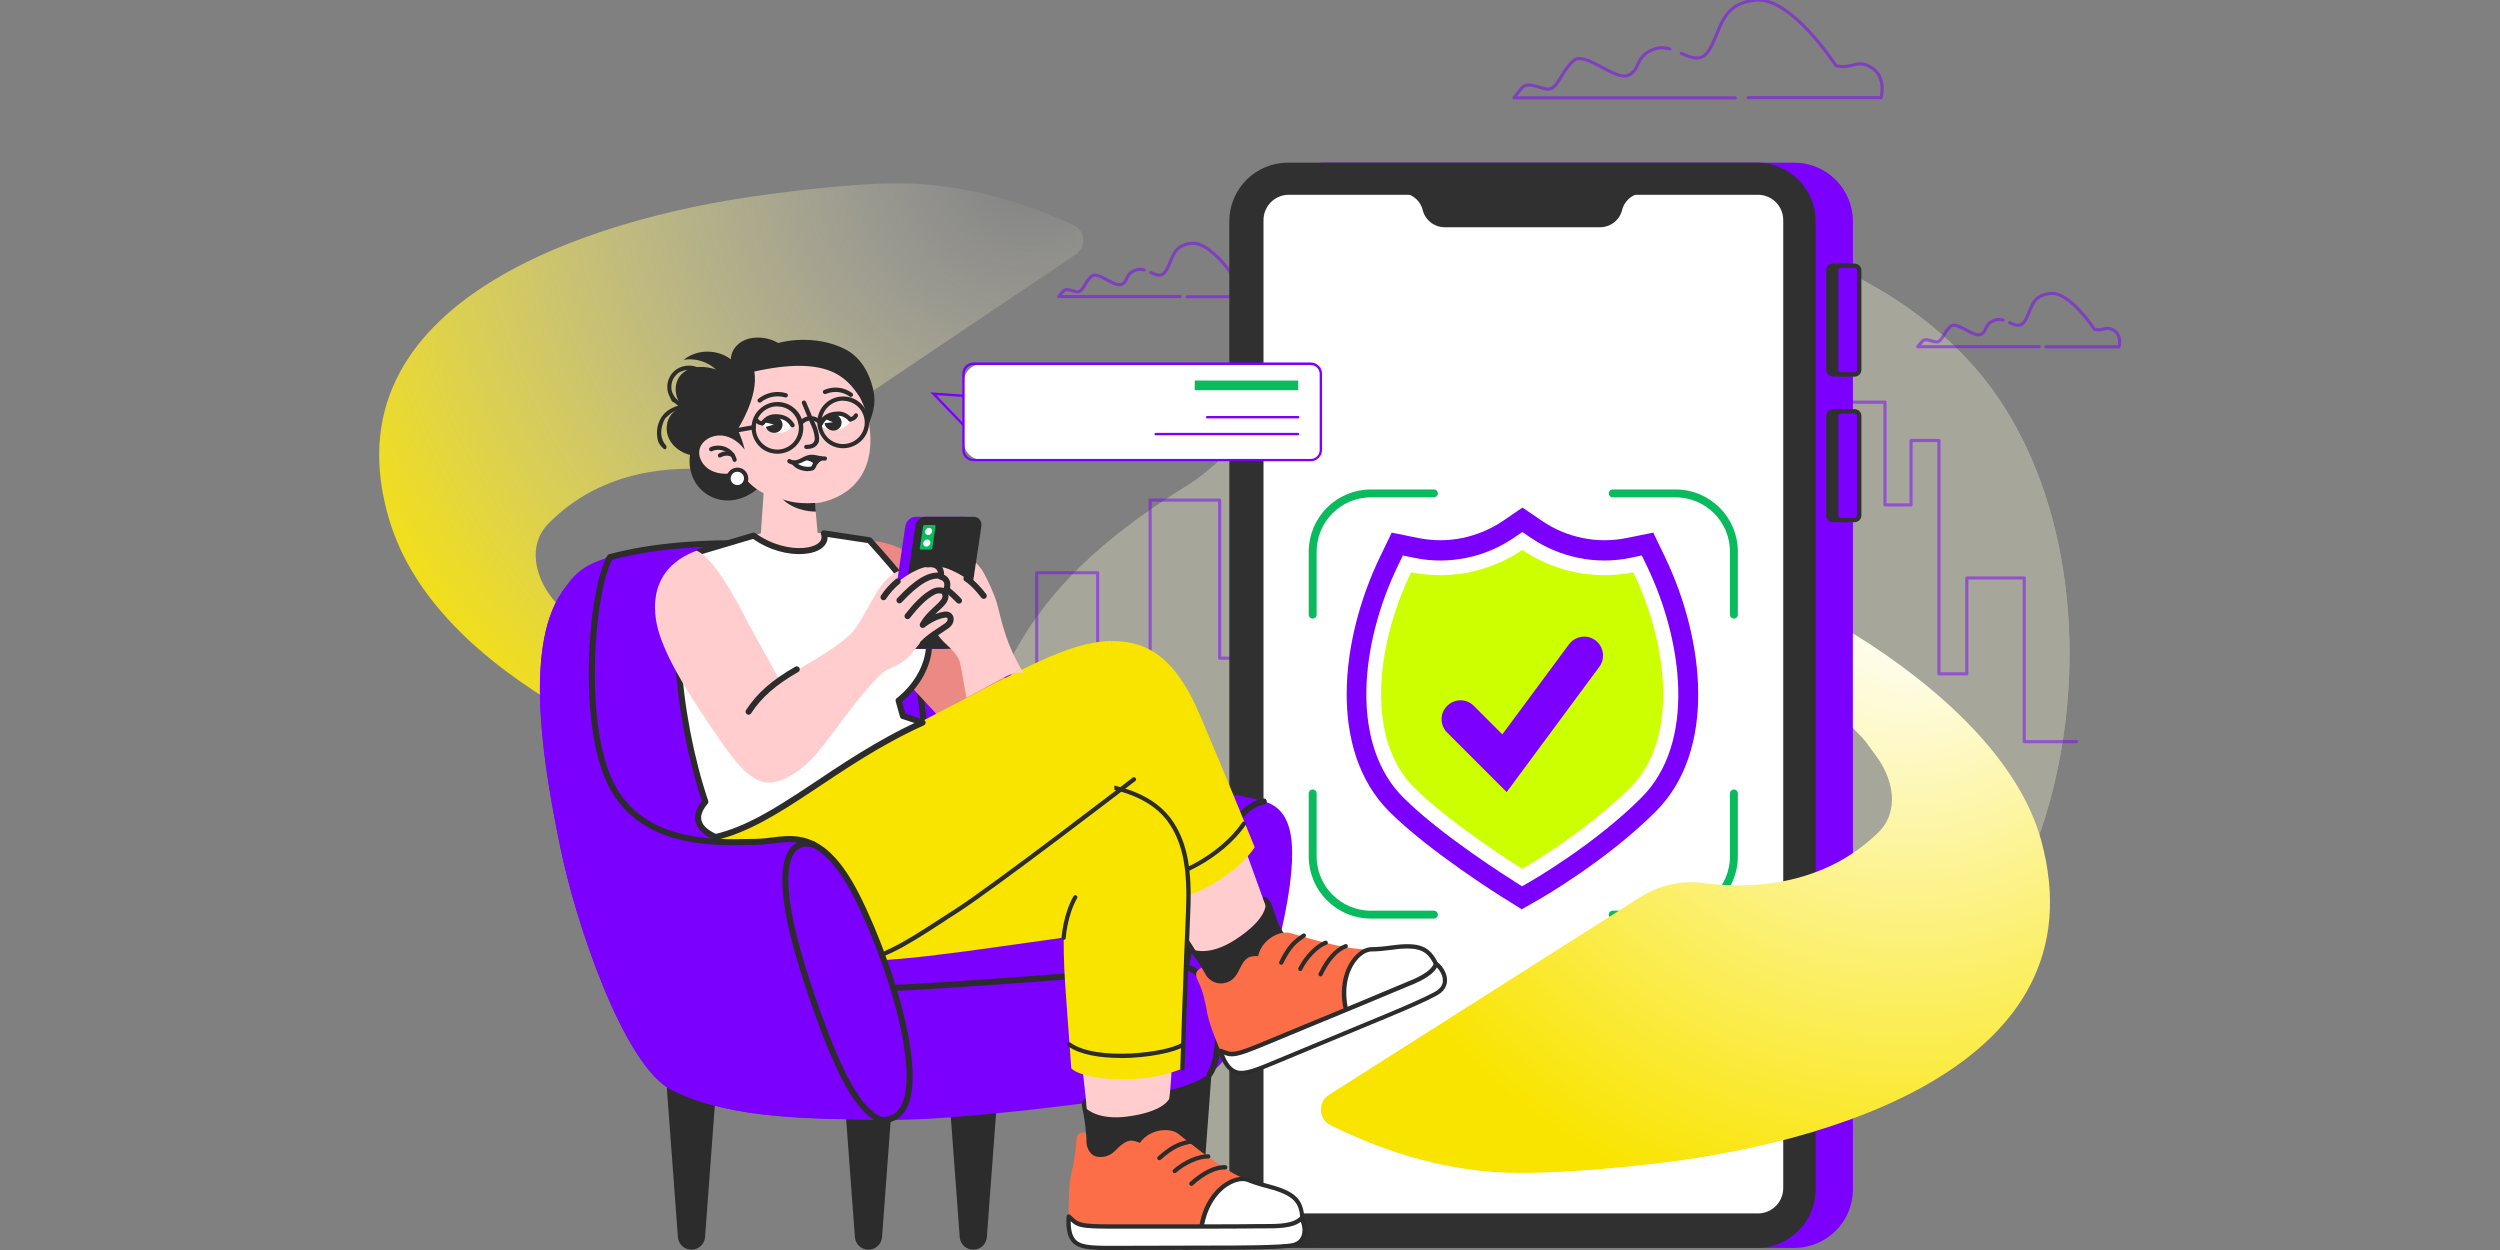
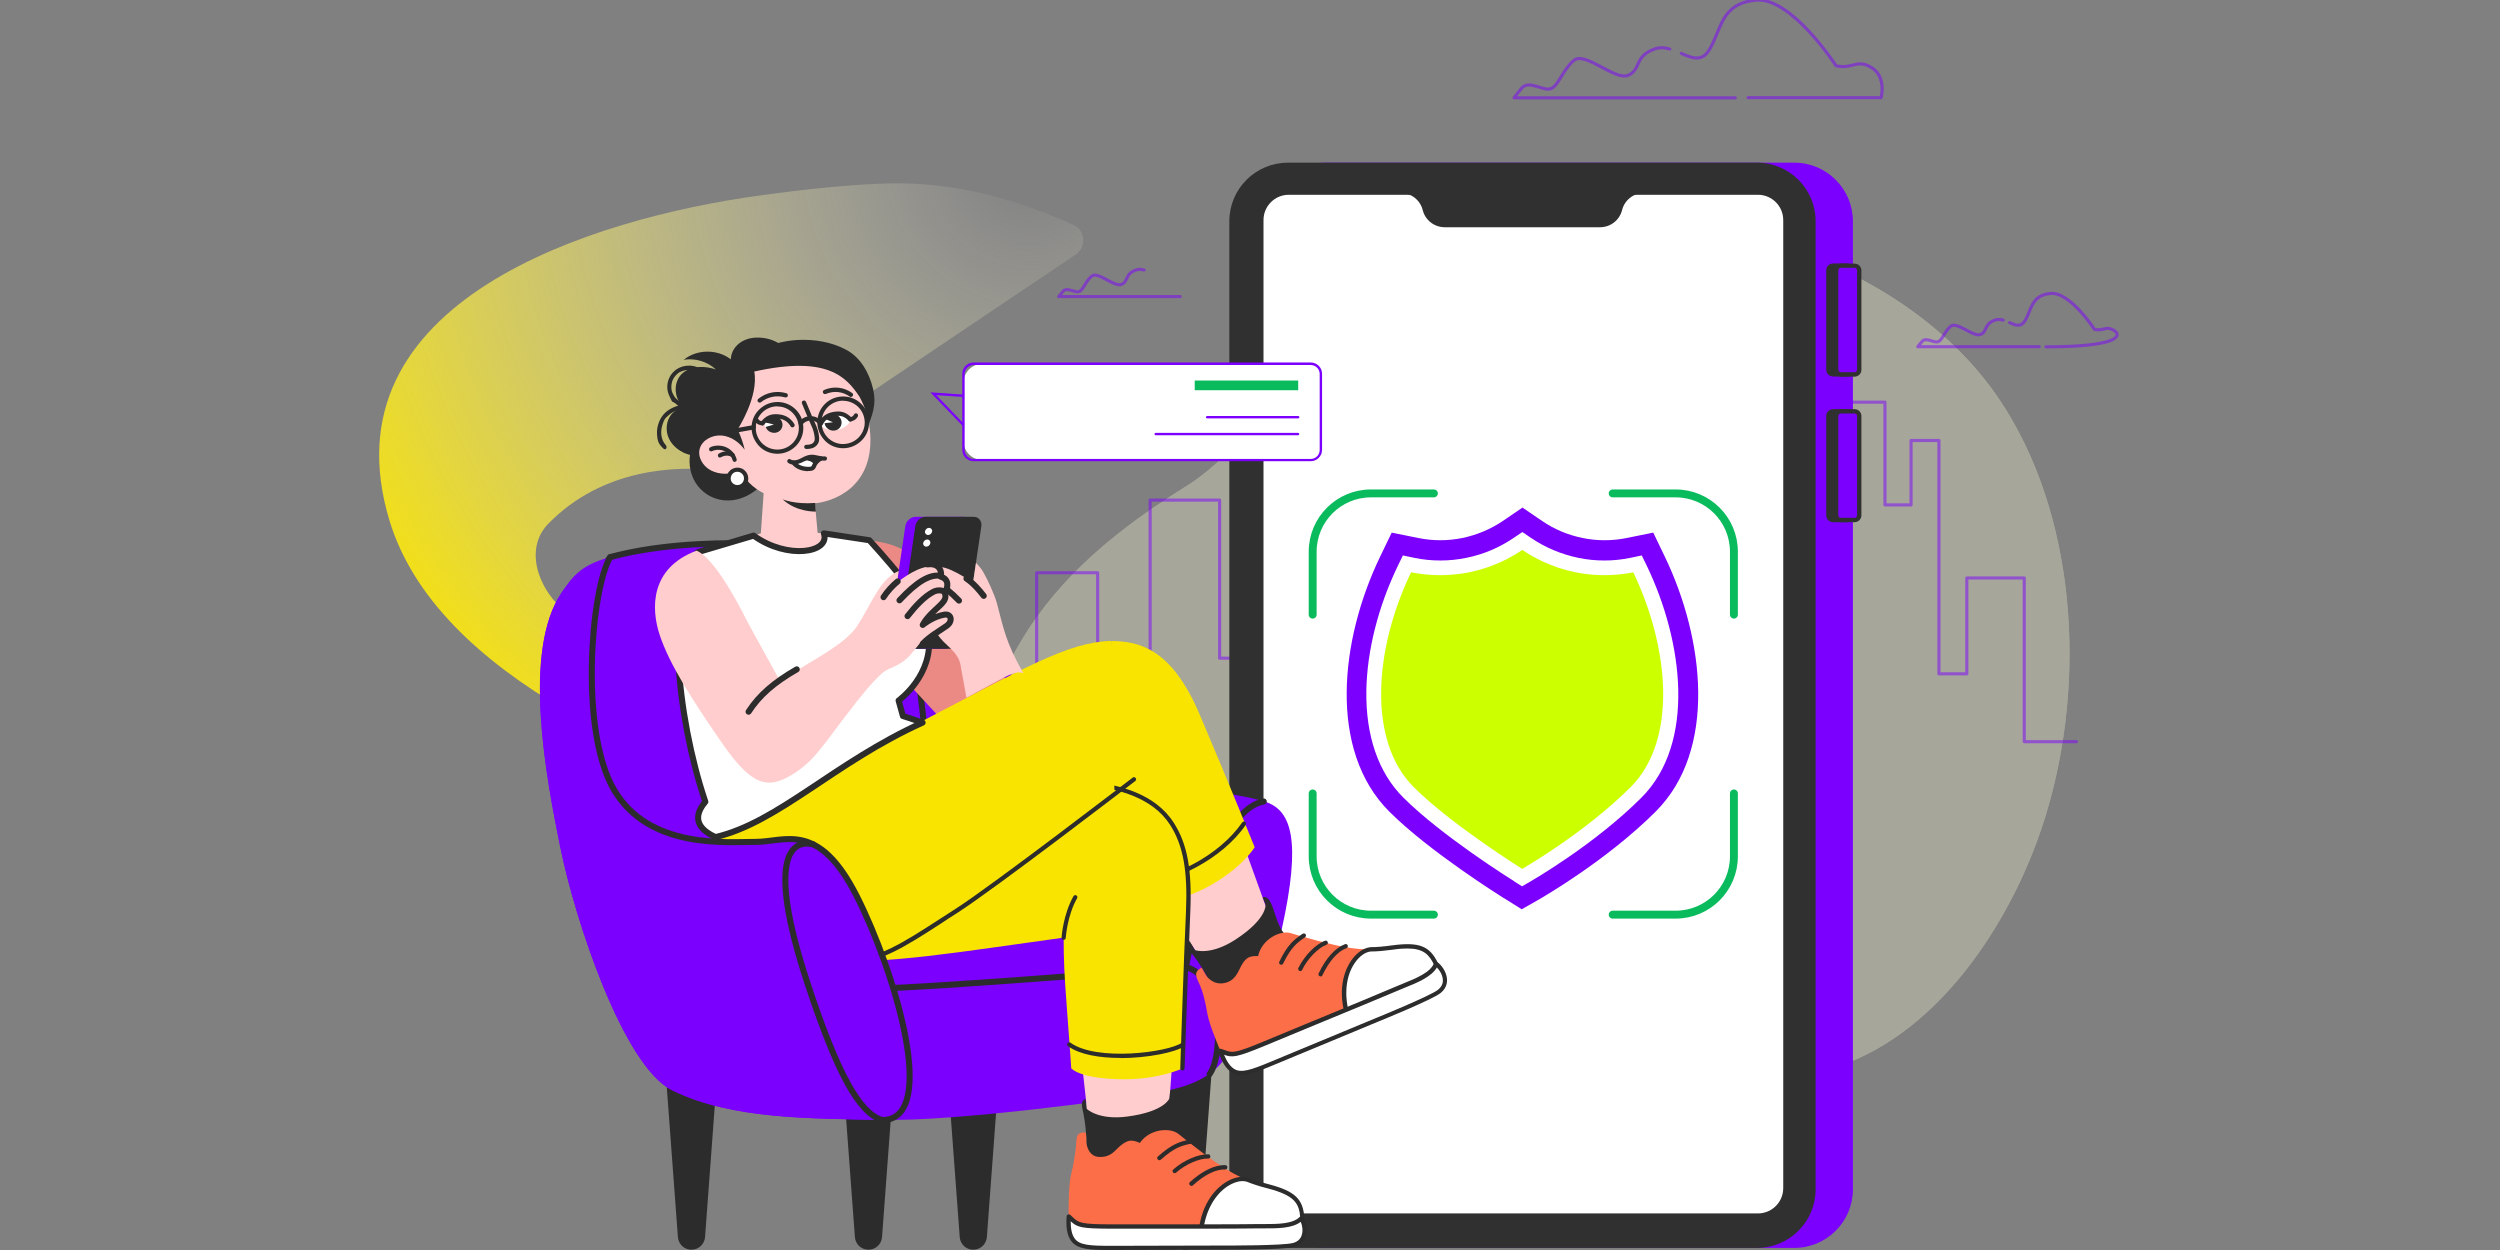
<svg xmlns="http://www.w3.org/2000/svg" width="1200" height="600" viewBox="0 0 1200 600" fill="none">
  <rect x="0" y="0" width="1200" height="600" fill="#808080" stroke="none" />
  <g clip-path="url(#clip0_681_40869)">
    <g opacity="0.3">
      <path d="M978.003 403.173C961.327 448.765 927.329 498.151 879.518 512.752C807.229 534.868 798.568 594.489 669.091 588.906C648.908 588.047 630.227 585.113 613.121 580.532C603.888 578.027 595.156 575.021 586.782 571.585C511.128 540.236 471.691 471.239 468.399 399.093C464.104 304.186 528.807 258.88 570.892 232.398C612.978 205.916 663.723 103.207 791.053 107.645C810.449 108.361 829.846 111.009 848.598 116.234C891.471 128.115 934.988 154.311 960.325 192.674C962.257 195.537 964.047 198.472 965.764 201.478C999.619 260.24 1000.69 340.975 978.003 403.173Z" fill="#FFFFD8" />
      <path d="M978.003 403.173C961.327 448.765 927.329 498.151 879.518 512.752C807.229 534.868 798.568 594.489 669.091 588.906C648.908 588.047 630.227 585.113 613.121 580.532C603.888 578.027 595.156 575.021 586.782 571.585C511.128 540.236 471.691 471.239 468.399 399.093C464.104 304.186 528.807 258.88 570.892 232.398C612.978 205.916 663.723 103.207 791.053 107.645C810.449 108.361 829.846 111.009 848.598 116.234C891.471 128.115 934.988 154.311 960.325 192.674C962.257 195.537 964.047 198.472 965.764 201.478C999.619 260.24 1000.69 340.975 978.003 403.173Z" fill="#FFFFD8" />
    </g>
    <path opacity="0.5" d="M996.684 356.006H971.633V277.418H944.078V323.44H930.693V211.427H917.309V242.347H904.784V193.032H883.884V307.55H874.651V331.814H863.772V245.711H842.085V313.419H833.711V167.123H796.063V341.834H724.991V227.316H711.606V183.799H686.555V137.849H638.887V223.952H619.706V315.924H585.422V240.056H552.069V325.086H526.875V274.913H497.601V358.511" stroke="#7C00FE" stroke-width="1.5" stroke-linecap="round" stroke-linejoin="round" />
    <g opacity="0.5">
      <path d="M801.503 23.546C799.069 22.83 796.636 22.615 794.131 23.546C784.254 27.125 787.832 33.423 781.534 36.143C775.235 38.863 760.849 24.476 755.481 28.985C750.113 33.495 748.324 40.652 744.673 42.441C741.095 44.231 733.866 37.932 730.287 42.441L726.708 46.95H832.924" stroke="#7C00FE" stroke-width="1.5" stroke-linecap="round" stroke-linejoin="round" />
      <path d="M839.079 46.879H902.923C902.923 46.879 905.643 37.002 898.414 32.492C891.256 27.983 889.395 33.423 881.307 31.562C881.307 31.562 859.764 -1.72 842.658 0.07C825.552 1.859 826.482 14.456 820.184 24.333C816.676 29.773 812.096 27.84 807.014 25.621" stroke="#7C00FE" stroke-width="1.5" stroke-linecap="round" stroke-linejoin="round" />
    </g>
    <g opacity="0.5">
      <path d="M961.541 153.667C960.182 153.309 958.893 153.166 957.533 153.667C952.094 155.671 954.098 159.106 950.662 160.538C947.227 161.969 939.282 154.096 936.348 156.601C933.413 159.035 932.411 163.043 930.407 163.973C928.403 164.904 924.466 161.54 922.534 163.973L920.53 166.407H978.791" stroke="#7C00FE" stroke-width="1.5" stroke-linecap="round" stroke-linejoin="round" />
-       <path d="M982.083 166.479H1017.15C1017.15 166.479 1018.66 161.039 1014.72 158.605C1010.78 156.172 1009.78 159.106 1005.34 158.104C1005.34 158.104 993.535 139.853 984.159 140.855C974.783 141.857 975.284 148.728 971.848 154.168C969.916 157.174 967.411 156.1 964.619 154.884" stroke="#7C00FE" stroke-width="1.5" stroke-linecap="round" stroke-linejoin="round" />
+       <path d="M982.083 166.479C1017.15 166.479 1018.66 161.039 1014.72 158.605C1010.78 156.172 1009.78 159.106 1005.34 158.104C1005.34 158.104 993.535 139.853 984.159 140.855C974.783 141.857 975.284 148.728 971.848 154.168C969.916 157.174 967.411 156.1 964.619 154.884" stroke="#7C00FE" stroke-width="1.5" stroke-linecap="round" stroke-linejoin="round" />
    </g>
    <g opacity="0.5">
      <path d="M549.206 129.618C547.846 129.26 546.557 129.117 545.198 129.618C539.758 131.622 541.762 135.058 538.326 136.489C534.891 137.992 526.946 130.047 524.012 132.553C521.077 134.986 520.075 138.994 518.071 139.925C516.067 140.855 512.13 137.491 510.198 139.925L508.194 142.358H566.455" stroke="#7C00FE" stroke-width="1.5" stroke-linecap="round" stroke-linejoin="round" />
-       <path d="M569.819 142.43H604.89C604.89 142.43 606.393 136.99 602.456 134.557C598.52 132.123 597.518 135.058 593.08 134.056C593.08 134.056 581.271 115.804 571.894 116.806C562.518 117.808 563.019 124.68 559.584 130.119C557.651 133.125 555.146 132.052 552.355 130.835" stroke="#7C00FE" stroke-width="1.5" stroke-linecap="round" stroke-linejoin="round" />
    </g>
    <path d="M263.183 251.382C253.162 261.689 256.812 276.793 265.115 287.243C270.34 293.829 283.939 302.991 292.385 309.147C285.514 322.103 279.573 332.124 271.485 341C229.972 316.806 198.192 286.885 186.955 249.879C154.96 144.083 285.371 104.786 364.176 93.906C390.157 90.327 409.769 88.466 427.09 88.036C458.297 87.392 487.643 95.409 515.2 107.935C520.997 110.584 521.713 118.529 516.417 122.108L373.409 218.312C364.748 224.11 354.37 226.758 344.063 225.685C324.523 223.609 289.308 224.611 263.111 251.453L263.183 251.382Z" fill="url(#paint0_radial_681_40869)" />
    <path d="M607.967 106.213V570.87C607.967 586.401 620.564 598.998 636.096 598.998H861.267C876.798 598.998 889.395 586.401 889.395 570.87V106.213C889.395 90.682 876.798 78.085 861.267 78.085H636.096C620.564 78.085 607.967 90.682 607.967 106.213Z" fill="#7C00FE" />
    <path d="M879.876 180.722H886.461C888.279 180.722 889.753 179.248 889.753 177.429V129.761C889.753 127.943 888.279 126.469 886.461 126.469H879.876C878.057 126.469 876.583 127.943 876.583 129.761V177.429C876.583 179.248 878.057 180.722 879.876 180.722Z" fill="#303030" />
    <path d="M890.182 127.543H883.526C882.301 127.543 881.307 128.536 881.307 129.762V177.501C881.307 178.727 882.301 179.72 883.526 179.72H890.182C891.408 179.72 892.401 178.727 892.401 177.501V129.762C892.401 128.536 891.408 127.543 890.182 127.543Z" fill="#7C00FE" />
    <path d="M890.182 128.545C890.827 128.545 891.399 129.117 891.399 129.761V177.429C891.399 178.074 890.827 178.646 890.182 178.646H883.598C882.953 178.646 882.381 178.074 882.381 177.429V129.761C882.381 129.117 882.953 128.545 883.598 128.545H890.182ZM890.182 126.541H883.598C881.808 126.541 880.305 127.972 880.305 129.833V177.501C880.305 179.29 881.737 180.793 883.598 180.793H890.182C891.972 180.793 893.475 179.362 893.475 177.501V129.833C893.475 128.044 892.043 126.541 890.182 126.541Z" fill="#303030" />
    <path d="M879.876 250.649H886.461C888.279 250.649 889.753 249.175 889.753 247.357V199.688C889.753 197.87 888.279 196.396 886.461 196.396H879.876C878.057 196.396 876.583 197.87 876.583 199.688V247.357C876.583 249.175 878.057 250.649 879.876 250.649Z" fill="#303030" />
    <path d="M883.598 197.398H890.182C891.399 197.398 892.401 198.4 892.401 199.617V247.285C892.401 248.502 891.399 249.504 890.182 249.504H883.598C882.381 249.504 881.379 248.502 881.379 247.285V199.617C881.379 198.4 882.381 197.398 883.598 197.398Z" fill="#7C00FE" />
    <path d="M890.182 198.472C890.827 198.472 891.399 199.044 891.399 199.688V247.356C891.399 248.001 890.827 248.573 890.182 248.573H883.598C882.953 248.573 882.381 248.001 882.381 247.356V199.688C882.381 199.044 882.953 198.472 883.598 198.472H890.182ZM890.182 196.396H883.598C881.808 196.396 880.305 197.827 880.305 199.688V247.356C880.305 249.146 881.737 250.649 883.598 250.649H890.182C891.972 250.649 893.475 249.217 893.475 247.356V199.688C893.475 197.899 892.043 196.396 890.182 196.396Z" fill="#303030" />
    <path d="M605.033 105.641V570.297C605.033 577.812 611.117 583.896 618.632 583.896H843.803C851.318 583.896 857.402 577.812 857.402 570.297V105.641C857.402 98.126 851.318 92.042 843.803 92.042H618.632C611.117 92.042 605.033 98.126 605.033 105.641Z" fill="white" stroke="#303030" stroke-width="2.9" stroke-linecap="round" stroke-linejoin="round" />
    <path d="M590.074 106.213V570.87C590.074 586.401 602.671 598.998 618.203 598.998H843.373C858.905 598.998 871.502 586.401 871.502 570.87V106.213C871.502 90.682 858.905 78.085 843.373 78.085H618.203C602.671 78.085 590.074 90.682 590.074 106.213ZM604.532 106.213C604.532 98.698 610.616 92.614 618.131 92.614H672.312C677.322 92.614 681.688 95.978 682.905 100.845C684.122 105.712 688.488 109.076 693.498 109.076H768.006C773.016 109.076 777.382 105.712 778.599 100.845C779.816 95.978 784.182 92.614 789.192 92.614H843.445C850.96 92.614 857.044 98.698 857.044 106.213V570.87C857.044 578.313 850.96 584.469 843.445 584.469H618.274C610.83 584.469 604.675 578.385 604.675 570.87V106.213H604.532Z" fill="#303030" />
    <path d="M832.279 295.025V264.821C832.279 249.361 819.754 236.835 804.294 236.835H774.09" stroke="#0ABB5D" stroke-width="3.8" stroke-linecap="round" stroke-linejoin="round" />
    <path d="M774.09 439.031H804.294C819.754 439.031 832.279 426.506 832.279 411.046V380.842" stroke="#0ABB5D" stroke-width="3.8" stroke-linecap="round" stroke-linejoin="round" />
    <path d="M630.084 380.842V411.046C630.084 426.506 642.609 439.031 658.069 439.031H688.273" stroke="#0ABB5D" stroke-width="3.8" stroke-linecap="round" stroke-linejoin="round" />
    <path d="M688.273 236.835H658.069C642.609 236.835 630.084 249.361 630.084 264.821V295.025" stroke="#0ABB5D" stroke-width="3.8" stroke-linecap="round" stroke-linejoin="round" />
    <path d="M721.913 431.158C720.481 430.227 686.054 408.755 666.801 389.502C637.384 360.014 643.325 306.977 662.363 267.397L668.018 255.659L680.758 258.236C684.265 258.952 687.844 259.309 691.351 259.309C694.858 259.309 698.437 258.952 701.944 258.236C708.815 256.804 715.543 254.013 721.34 250.076L730.788 243.635L740.236 250.076C746.105 254.085 752.618 256.804 759.632 258.236C763.139 258.952 766.646 259.309 770.225 259.309C773.804 259.309 777.382 258.952 780.818 258.236L793.558 255.659L799.212 267.397C818.179 306.977 824.191 360.085 794.775 389.502C771.227 413.05 740.379 430.728 739.09 431.516L730.43 436.454L721.984 431.158H721.913Z" fill="#7C00FE" />
    <path d="M726.923 423.07C725.491 422.211 691.923 401.168 673.529 382.774C661.648 370.893 655.492 353.142 655.85 331.527C656.137 312.489 661.505 291.231 670.952 271.62L673.386 266.61L678.825 267.755C682.905 268.614 687.128 269.043 691.351 269.043C695.574 269.043 699.725 268.614 703.876 267.755C712.107 266.109 719.766 262.816 726.708 258.093L730.716 255.373L734.724 258.093C741.667 262.816 749.325 266.037 757.556 267.755C761.636 268.614 765.859 269.043 770.082 269.043C774.305 269.043 778.528 268.614 782.607 267.755L788.047 266.61L790.48 271.62C808.016 308.123 814.028 356.721 787.904 382.845C765.286 405.463 735.512 422.569 734.295 423.285L730.573 425.432L726.923 423.141V423.07Z" fill="white" />
    <path d="M784.11 274.698C778.313 275.843 768.292 277.131 756.196 274.698C744.244 272.264 735.583 267.254 730.716 263.962C725.849 267.254 717.189 272.264 705.236 274.698C693.14 277.131 683.12 275.843 677.322 274.698C659.644 311.415 656.28 355.433 678.539 377.764C696.576 395.801 730.645 417.058 730.645 417.058C730.645 417.058 760.563 399.952 782.75 377.764C805.01 355.505 801.574 311.487 783.967 274.698H784.11Z" fill="#CCFF00" />
-     <path d="M723.201 380.197L694.643 351.639C691.064 348.061 691.064 342.335 694.643 338.828C698.222 335.249 703.948 335.249 707.455 338.828L721.125 352.498L753.119 309.268C756.125 305.26 761.779 304.401 765.787 307.335C769.795 310.341 770.654 315.996 767.72 320.004L723.201 380.197Z" fill="#7C00FE" />
    <path d="M416.866 599.857C420.301 599.857 423.093 597.209 423.379 593.845L429.391 512.823H404.34L410.353 593.845C410.639 597.28 413.43 599.857 416.866 599.857Z" fill="#2C2C2C" />
    <path d="M331.908 599.857C335.343 599.857 338.135 597.209 338.421 593.845L344.433 512.823H319.383L325.395 593.845C325.681 597.28 328.472 599.857 331.908 599.857Z" fill="#2C2C2C" />
    <path d="M569.175 599.857C572.61 599.857 575.401 597.209 575.688 593.845L581.7 512.823H556.649L562.661 593.845C562.948 597.28 565.739 599.857 569.175 599.857Z" fill="#2C2C2C" />
    <path d="M467.182 599.857C470.618 599.857 473.409 597.209 473.695 593.845L479.708 512.823H454.657L460.669 593.845C460.955 597.28 463.747 599.857 467.182 599.857Z" fill="#2C2C2C" />
    <path d="M423.379 537.588C389.668 536.657 351.805 537.588 322.603 523.273C299.199 511.75 276.009 441.464 269.066 407.18C262.123 372.897 250.529 312.274 269.782 284.217C288.82 256.375 382.439 254.8 425.812 271.405C459.094 284.145 474.697 301.752 494.308 340.259C501.609 354.645 507.263 361.588 529.236 368.96C551.21 376.332 590.146 379.768 606.679 384.635C620.135 388.571 624.716 403.315 615.196 446.26C610.258 468.591 595.943 496.29 588.428 507.384C580.913 518.477 568.387 522.271 553.214 524.919C538.04 527.567 458.235 538.447 423.379 537.516V537.588Z" fill="#7C00FE" />
    <path d="M291.039 433.591C291.039 433.591 259.332 307.98 292.972 267.397C331.622 256.876 394.034 259.309 425.812 271.405C445.638 303.971 448 411.117 448 433.591H291.039Z" fill="#7C00FE" stroke="#2C2C2C" stroke-width="2.9" stroke-linecap="round" stroke-linejoin="round" />
    <path d="M448 433.591C493.092 441.106 569.175 464.153 569.175 464.153C569.175 464.153 448.501 474.173 417.51 474.603C386.519 474.961 291.039 433.591 291.039 433.591H448Z" fill="#7C00FE" stroke="#2C2C2C" stroke-width="2.9" stroke-linecap="round" stroke-linejoin="round" />
    <path d="M606.608 384.706C590.002 387.712 578.05 419.992 569.175 464.225C586.567 468.161 587.641 505.809 580.626 515.543" stroke="#2C2C2C" stroke-width="2.9" stroke-linecap="round" stroke-linejoin="round" />
    <path d="M417.295 259.309C430.966 261.242 437.765 263.89 450.434 280.065C463.031 296.241 486.364 331.455 486.364 331.455L459.237 353.214L415.22 305.76L417.224 259.309H417.295Z" fill="#EB8A84" />
    <path d="M531.885 310.771C552.14 308.051 564.451 318.93 573.898 342.478C581.414 361.23 590.933 389.072 598.591 410.115C606.25 431.158 607.896 436.597 611.618 444.757C613.479 448.765 616.485 451.198 620.636 452.2C625.861 453.489 630.799 455.707 636.096 456.924C646.546 459.358 657.282 460.36 667.946 459.787C672.026 459.572 676.32 459.143 680.185 460.646C682.833 461.648 685.339 464.153 684.909 466.944C684.551 469.593 681.831 471.167 679.469 472.312C668.089 477.681 655.993 481.331 644.327 485.84C635.595 489.204 627.149 493.069 618.489 496.648C611.475 499.582 601.239 505.809 593.724 501.443C590.503 499.582 589.072 495.717 588.07 492.21C586.638 487.415 582.559 470.595 579.553 465.656C574.972 457.926 570.033 450.411 565.309 442.824C559.512 433.376 546.915 417.773 540.974 403.96C535.105 390.146 534.032 383.847 533.316 380.412L531.885 310.771Z" fill="#FFCDCD" />
    <path d="M533.316 307.693C547.416 307.693 562.59 311.916 575.759 342.764C590.36 376.976 602.242 406.679 602.242 406.679C602.242 406.679 596.587 416.199 580.841 425.074C567.6 432.589 552.999 433.877 552.999 433.877L530.31 384.635L533.388 307.621L533.316 307.693Z" fill="#F9E400" />
    <path d="M548.132 424.501C547.559 424.501 547.13 424.072 547.13 423.499C547.13 422.927 547.559 422.426 548.132 422.426C562.661 421.71 585.135 410.902 596.229 394.798C596.516 394.297 597.16 394.226 597.661 394.512C598.162 394.798 598.233 395.442 597.947 395.943C586.567 412.548 563.305 423.642 548.275 424.43L548.132 424.501Z" fill="#2C2C2C" />
    <path d="M571.107 452.2C569.747 453.775 569.819 454.849 572.395 458.069C575.831 462.435 578.837 467.302 581.056 472.384C583.99 478.969 584.205 486.699 585.35 493.856C585.708 496.29 586.138 498.795 587.14 501.085C588.142 503.375 589.859 505.451 592.15 506.31C594.798 507.312 597.732 506.739 600.452 506.024C625.288 499.725 647.548 486.269 671.024 476.106C675.533 474.173 680.114 472.313 684.05 469.378C685.196 468.519 686.341 467.589 686.77 466.229C687.056 465.227 686.985 464.153 686.627 463.151C685.625 460.574 682.905 458.928 680.185 458.427C677.466 457.926 674.674 458.284 671.883 458.57C660.216 459.716 648.407 458.713 637.098 455.636C631.73 454.133 626.577 451.27 621.209 450.053C619.491 449.695 618.131 449.624 616.771 448.407C614.839 446.546 613.693 443.683 612.835 441.178C612.62 440.462 612.334 439.818 612.119 439.102C610.473 433.806 608.97 429.869 606.107 430.657L607.467 434.307C607.467 434.307 608.254 441.106 592.937 451.055C580.984 458.785 573.612 456.065 573.612 456.065L571.107 452.129V452.2Z" fill="#2C2C2C" />
    <path d="M576.761 464.439L579.052 468.376C579.052 468.376 581.915 472.742 587.211 471.955C592.865 471.096 594.154 466.587 595.657 463.867C596.444 462.364 597.374 460.861 598.734 459.93C600.237 458.928 602.098 458.857 603.888 458.928C605.677 450.697 614.624 446.403 619.562 447.906C623.356 449.123 639.889 453.918 648.55 455.063C655.993 456.065 660.646 455.922 668.376 454.848C681.044 453.131 685.696 455.135 689.275 462.793C690.134 464.511 687.844 470.308 682.762 472.384C677.68 474.531 664.582 479.899 656.137 483.406C656.137 483.406 616.342 499.94 604.603 504.807C595.442 508.6 589.072 509.96 585.78 504.449C579.123 488.345 579.839 487.486 578.765 482.404C577.262 475.39 576.403 473.887 575.115 471.024C573.54 467.589 573.684 466.157 576.833 464.439H576.761Z" fill="#FC6E48" />
    <path d="M646.76 487.343C652.343 485.052 656.136 483.478 656.136 483.478C664.582 479.971 677.68 474.531 682.762 472.455C687.844 470.308 690.134 464.582 689.275 462.865C685.625 455.206 681.044 453.202 668.376 454.92C664.367 455.493 661.147 455.779 657.997 455.779C650.625 456.28 641.392 469.306 646.76 487.414V487.343Z" fill="white" />
    <path d="M646.76 488.345C646.617 488.345 646.474 488.345 646.331 488.273C646.045 488.13 645.902 487.916 645.758 487.629C641.536 473.458 646.331 464.296 648.621 461.004C651.27 457.211 654.633 454.92 657.926 454.634C660.932 454.634 664.01 454.348 668.233 453.775C681.116 452.057 686.269 453.99 690.206 462.292C690.778 463.509 690.277 465.298 689.919 466.229C689.49 467.374 687.629 471.382 683.12 473.243C678.038 475.39 664.94 480.758 656.494 484.265C656.494 484.265 652.701 485.84 647.118 488.13C646.975 488.13 646.832 488.202 646.76 488.202V488.345ZM675.461 455.278C673.529 455.278 671.239 455.421 668.519 455.851C664.153 456.423 661.004 456.71 657.997 456.71C655.421 456.924 652.558 458.928 650.339 462.149C646.116 468.233 645.114 477.036 647.476 485.912C652.486 483.836 655.779 482.476 655.779 482.476C664.224 478.969 677.322 473.529 682.404 471.454C685.41 470.237 687.271 467.589 688.058 465.585C688.559 464.296 688.559 463.509 688.416 463.223C685.911 457.998 683.12 455.278 675.461 455.278Z" fill="#2C2C2C" />
    <path d="M633.877 468.662C633.734 468.662 633.591 468.662 633.448 468.59C632.947 468.376 632.732 467.732 632.947 467.231C636.454 459.859 640.963 454.92 645.615 453.202C646.116 452.987 646.76 453.274 646.903 453.846C647.118 454.347 646.832 454.991 646.259 455.135C642.108 456.638 638.028 461.29 634.736 468.161C634.593 468.519 634.163 468.734 633.805 468.734L633.877 468.662Z" fill="#2C2C2C" />
    <path d="M624.143 466.085C624 466.085 623.857 466.085 623.714 466.014C623.213 465.799 622.998 465.155 623.213 464.654C626.076 458.785 631.587 453.131 636.024 451.556C636.525 451.341 637.17 451.627 637.313 452.2C637.527 452.701 637.241 453.345 636.668 453.488C632.732 454.92 627.579 460.216 625.002 465.584C624.859 465.942 624.429 466.157 624.072 466.157L624.143 466.085Z" fill="#2C2C2C" />
    <path d="M614.982 463.079C614.838 463.079 614.695 463.079 614.552 463.008C614.051 462.793 613.836 462.149 614.051 461.648C617.988 453.417 621.209 450.912 625.288 448.192C625.789 447.906 626.362 448.049 626.72 448.478C627.006 448.979 626.863 449.552 626.433 449.91C622.64 452.415 619.634 454.777 615.912 462.507C615.769 462.865 615.339 463.079 614.982 463.079Z" fill="#2C2C2C" />
    <path d="M690.707 476.034C686.698 479.112 661.576 489.347 661.576 489.347C661.576 489.347 619.92 506.668 610.401 510.604C600.882 514.541 595.657 516.33 591.863 514.04C589.573 512.68 587.497 509.817 585.78 504.521C591.219 506.382 590.575 507.813 606.894 501.014C623.141 494.286 662.936 477.895 671.525 474.173C677.465 471.597 687.199 468.519 689.347 462.793C691.565 464.082 696.862 471.31 690.778 476.034H690.707Z" fill="white" />
    <path d="M595.8 516.044C594.154 516.044 592.651 515.686 591.291 514.827C588.571 513.109 586.424 509.817 584.777 504.735C584.634 504.377 584.777 503.948 585.064 503.662C585.35 503.375 585.78 503.304 586.137 503.447C586.782 503.662 587.283 503.876 587.784 504.019C591.362 505.379 592.436 505.809 606.464 499.94C611.403 497.864 618.417 495.001 626.147 491.78C643.539 484.623 665.155 475.676 671.095 473.1C672.026 472.742 673.028 472.312 674.03 471.883C679.684 469.592 686.698 466.729 688.345 462.292C688.416 462.006 688.703 461.791 688.989 461.719C689.275 461.648 689.561 461.719 689.848 461.791C691.637 462.865 694.357 466.372 694.571 470.022C694.715 472.67 693.641 474.96 691.351 476.75C687.271 479.899 663.008 489.776 661.934 490.206L610.759 511.463C604.389 514.111 599.593 515.972 595.8 515.972V516.044ZM587.497 506.167C588.857 509.602 590.503 511.892 592.436 513.109C595.8 515.185 600.595 513.539 610.043 509.602L661.218 488.345C661.504 488.273 686.269 478.11 690.134 475.175C691.852 473.815 692.711 472.169 692.567 470.237C692.424 467.875 690.921 465.584 689.705 464.368C687.128 468.877 680.328 471.668 674.817 473.887C673.815 474.316 672.813 474.674 671.883 475.104C665.87 477.68 644.255 486.627 626.863 493.784C619.204 496.934 612.119 499.868 607.18 501.944C593.366 507.67 591.434 507.741 587.426 506.238L587.497 506.167Z" fill="#2C2C2C" />
    <path d="M566.956 427.865C565.668 397.303 558.868 387.355 535.034 380.984C511.916 374.829 485.934 373.541 426.242 368.745L359.464 378.694C351.09 416.127 359.75 438.888 387.592 450.053C422.019 463.795 480.352 451.341 491.088 450.053C506.834 448.121 508.91 447.834 515.28 446.904C510.985 467.66 518.858 505.451 520.003 516.473C522.58 541.667 524.012 546.749 523.081 558.988C522.723 563.855 518.214 568.794 518.071 576.309C518.071 580.031 518.429 585.327 521.578 588.763C524.155 591.554 527.805 592.556 531.598 592.127C541.261 590.982 550.709 588.333 560.443 588.262C566.312 588.262 572.109 589.192 577.978 589.622C585.851 590.194 593.867 589.908 601.812 589.479C605.176 589.335 608.54 589.049 611.689 587.832C612.978 587.331 614.194 586.687 615.053 585.685C615.984 584.683 616.556 583.323 616.27 581.963C615.912 579.816 613.765 578.528 611.832 577.597C604.46 574.019 596.516 571.8 589.144 568.221C581.843 564.714 574.972 559.775 569.318 553.906C565.31 549.755 560.8 544.316 560.872 538.232C561.015 529.285 561.946 522.414 562.876 506.024C563.878 487.415 567.886 450.697 566.884 427.865H566.956Z" fill="#FFCDCD" />
    <path d="M425.526 364.88L354.811 375.473L353.595 389.215C351.304 441.893 373.349 457.926 400.261 460.717C423.808 463.151 460.812 456.924 510.556 450.053C510.556 460.86 510.842 467.302 512.13 484.337C513.419 501.3 514.206 512.823 514.206 512.823C514.206 512.823 518.429 518.048 539.829 518.048C556.506 518.048 567.671 512.823 567.671 512.823C567.671 512.823 569.461 457.425 570.391 438.172C571.322 418.918 569.318 405.892 562.661 395.442C553.5 381.199 535.392 377.692 524.369 376.189C513.347 374.686 425.741 364.88 425.741 364.88H425.526Z" fill="#F9E400" />
    <path d="M510.484 451.126C509.912 451.126 509.482 450.625 509.554 450.053C509.554 449.623 510.341 438.887 515.28 430.155C515.566 429.654 516.21 429.511 516.639 429.798C517.14 430.084 517.284 430.728 516.997 431.157C512.273 439.46 511.558 450.053 511.558 450.196C511.558 450.769 511.057 451.126 510.556 451.126H510.484Z" fill="#2C2C2C" />
    <path d="M567.528 513.825C566.956 513.825 566.526 513.324 566.526 512.751C566.526 512.179 568.316 457.139 569.246 438.1C570.177 418.059 567.958 405.82 561.659 395.943C552.999 382.487 536.107 378.766 524.083 377.191C523.511 377.119 523.153 376.618 523.224 376.046C523.296 375.473 523.797 375.115 524.369 375.187C536.752 376.833 554.287 380.698 563.377 394.87C569.962 405.105 572.252 417.63 571.322 438.172C570.463 457.21 568.673 512.25 568.602 512.823C568.53 513.396 568.101 513.825 567.6 513.825H567.528Z" fill="#2C2C2C" />
    <path d="M537.825 507.813C528.02 507.813 518.357 506.31 512.631 502.159C512.202 501.801 512.059 501.157 512.417 500.727C512.774 500.298 513.419 500.155 513.848 500.512C526.373 509.531 560.443 505.236 567.314 500.512C567.743 500.226 568.387 500.298 568.745 500.799C569.031 501.3 568.96 501.872 568.459 502.23C564.236 505.093 550.923 507.884 537.825 507.884V507.813Z" fill="#2C2C2C" />
    <path d="M521.149 527.424C519.288 528.283 518.858 529.213 519.789 533.293C520.719 537.373 522.652 549.397 520.361 557.914C518.143 566.432 516.21 573.875 517.999 582.607C519.789 591.339 525.014 595.419 537.253 594.202C544.195 593.487 550.923 591.411 557.651 589.836C562.16 588.763 566.598 589.192 571.25 589.335C576.618 589.478 582.058 589.622 587.426 589.765C590.504 589.836 593.581 589.908 596.659 589.979C603.029 590.123 609.471 590.337 615.554 588.62C616.771 588.262 618.059 587.832 618.99 586.973C621.137 584.898 620.564 581.033 618.56 578.814C616.556 576.595 613.55 575.522 610.687 574.52C608.039 573.589 605.391 572.73 602.671 571.8C600.739 571.156 598.878 570.511 597.017 569.724C589.072 566.432 582.201 561.135 575.401 555.91C573.397 554.336 571.393 552.833 569.532 551.043C568.101 549.612 566.24 548.18 565.023 546.606C562.733 543.457 562.804 538.446 563.592 533.436C564.379 527.925 564.522 524.06 561.659 523.559L561.373 527.138C561.373 527.138 559.226 533.579 541.118 535.941C527.018 537.802 521.506 532.148 521.506 532.148L521.005 527.496L521.149 527.424Z" fill="#2C2C2C" />
    <path d="M514.85 560.849C516.138 553.763 516.496 551.115 516.639 547.966C516.783 545.174 517.212 543.242 521.22 543.671C521.506 545.389 521.435 548.395 521.435 548.395C521.435 548.395 522.007 555.194 527.662 555.338C533.388 555.552 535.177 552.117 537.611 550.113C538.899 549.039 540.33 547.966 541.977 547.608C543.766 547.25 545.484 547.894 547.13 548.61C551.925 541.667 561.802 541.094 565.811 544.387C568.888 546.964 582.344 557.628 589.859 561.994C596.373 565.787 600.667 567.434 608.254 569.366C620.636 572.587 624.143 576.237 624.573 584.683C624.644 586.615 620.421 591.053 614.838 591.053C609.327 591.053 595.156 591.053 585.994 591.124C585.994 591.124 542.907 591.268 530.167 591.268C520.218 591.268 513.848 590.122 512.918 583.752C512.918 566.36 513.848 565.787 514.779 560.706L514.85 560.849Z" fill="#FC6E48" />
    <path d="M576.403 591.339C582.487 591.339 586.567 591.339 586.567 591.339C595.728 591.339 609.828 591.268 615.411 591.268C620.922 591.268 625.217 586.759 625.074 584.826C624.644 576.38 621.137 572.73 608.755 569.509C604.818 568.507 601.741 567.577 598.806 566.36C591.792 564.07 578.264 572.587 576.403 591.339Z" fill="white" />
    <path d="M576.403 592.341C576.117 592.341 575.831 592.198 575.616 591.983C575.401 591.769 575.33 591.482 575.33 591.196C576.833 576.452 584.706 569.796 588.07 567.648C591.935 565.143 595.943 564.284 599.092 565.286C601.884 566.432 604.818 567.362 608.969 568.436C621.566 571.728 625.575 575.521 626.076 584.683C626.147 586.043 625.002 587.474 624.286 588.262C623.427 589.192 620.207 592.198 615.34 592.198C609.828 592.198 595.657 592.27 586.495 592.27C586.495 592.27 582.344 592.27 576.332 592.27L576.403 592.341ZM596.373 566.933C594.225 566.933 591.72 567.791 589.287 569.366C583.131 573.374 578.765 581.176 577.62 590.266C583.06 590.266 586.639 590.266 586.639 590.266C595.8 590.266 609.971 590.194 615.483 590.194C618.703 590.194 621.423 588.476 622.926 586.902C623.857 585.9 624.143 585.112 624.143 584.826C623.714 577.597 621.423 573.804 608.54 570.44C604.317 569.366 601.311 568.364 598.448 567.219C597.804 567.004 597.16 566.933 596.373 566.933Z" fill="#2C2C2C" />
    <path d="M571.894 569.223C571.608 569.223 571.322 569.08 571.107 568.865C570.749 568.436 570.749 567.791 571.107 567.434C577.119 561.994 583.203 559.059 588.142 559.274C588.714 559.274 589.144 559.775 589.144 560.348C589.144 560.92 588.643 561.35 588.142 561.35C583.704 561.135 578.193 563.855 572.538 569.008C572.324 569.151 572.109 569.295 571.823 569.295L571.894 569.223Z" fill="#2C2C2C" />
    <path d="M563.878 563.139C563.592 563.139 563.305 562.996 563.091 562.781C562.733 562.352 562.733 561.708 563.162 561.35C568.029 556.984 575.258 553.906 579.982 554.049C580.555 554.049 580.984 554.55 580.984 555.123C580.984 555.696 580.483 556.125 579.911 556.125C575.759 555.91 568.96 558.916 564.522 562.853C564.308 562.996 564.093 563.139 563.878 563.139Z" fill="#2C2C2C" />
    <path d="M556.506 556.912C556.22 556.912 555.933 556.769 555.719 556.555C555.361 556.125 555.361 555.481 555.79 555.123C562.59 549.039 566.455 547.894 571.322 546.964C571.894 546.892 572.395 547.25 572.538 547.751C572.682 548.324 572.252 548.825 571.751 548.968C567.242 549.827 563.592 550.9 557.222 556.626C557.007 556.769 556.792 556.912 556.506 556.912Z" fill="#2C2C2C" />
    <path d="M620.851 597.566C615.912 598.926 588.857 598.783 588.857 598.783C588.857 598.783 543.766 598.926 533.459 598.926C523.153 598.926 517.641 598.639 514.993 594.989C513.419 592.842 512.56 589.406 512.989 583.895C517.284 587.689 516.21 588.762 533.817 588.691C551.424 588.691 594.44 588.691 603.816 588.476C610.329 588.333 620.421 589.192 624.644 584.754C626.219 586.83 628.366 595.49 620.922 597.566H620.851Z" fill="white" />
    <path d="M532.099 600C522.866 600 517.069 599.642 514.134 595.634C512.273 593.057 511.558 589.192 511.987 583.824C511.987 583.466 512.273 583.108 512.631 582.965C512.989 582.822 513.419 582.894 513.705 583.108C514.206 583.538 514.635 583.967 514.993 584.325C517.785 586.902 518.572 587.689 533.817 587.689C539.185 587.689 546.915 587.689 555.361 587.689C575.043 587.689 597.303 587.689 603.745 587.546C604.747 587.546 605.82 587.546 606.965 587.546C613.049 587.546 620.636 587.546 623.857 584.11C624.072 583.896 624.358 583.752 624.644 583.752C624.93 583.752 625.217 583.896 625.431 584.182C626.72 585.828 627.865 590.194 626.648 593.63C625.789 596.135 623.857 597.852 621.065 598.568C616.055 599.928 589.859 599.856 588.786 599.856L533.388 600C532.958 600 532.529 600 532.028 600H532.099ZM513.92 586.186C513.92 589.836 514.492 592.628 515.852 594.488C518.142 597.709 523.224 597.996 533.459 597.996L588.857 597.852C589.144 597.852 615.912 597.924 620.636 596.636C622.783 596.063 624.143 594.846 624.787 592.985C625.575 590.767 625.074 588.047 624.358 586.472C620.206 589.693 612.906 589.621 606.965 589.621C605.892 589.621 604.818 589.621 603.816 589.621C597.303 589.765 575.043 589.765 555.361 589.765C546.915 589.765 539.185 589.765 533.817 589.765C518.858 589.765 517.069 589.12 513.92 586.186Z" fill="#2C2C2C" />
    <path d="M354.811 391.076L445.137 351.281C489.799 326.087 508.194 313.92 531.885 310.771L533.316 380.412C527.948 384.062 504.329 401.884 488.296 413.622C473.123 424.716 449.002 443.611 427.53 452.844C392.101 468.089 354.454 456.423 354.74 391.076H354.811Z" fill="#FFCDCD" />
    <path d="M436.692 349.349C398.471 369.604 342.286 395.227 342.286 395.227C344.433 458.713 383.369 466.372 404.34 463.222C425.311 460.073 436.477 451.484 458.665 437.313C477.059 425.575 534.962 380.913 534.962 380.913L533.245 307.621C512.202 308.337 491.947 320.576 436.62 349.277L436.692 349.349Z" fill="#F9E400" />
    <path d="M404.412 464.296C403.911 464.296 403.481 463.938 403.41 463.437C403.338 462.865 403.696 462.364 404.269 462.292C422.592 459.572 433.185 452.701 450.792 441.321C453.154 439.818 455.587 438.243 458.235 436.526C476.415 424.931 542.979 373.755 543.694 373.254C544.124 372.897 544.768 372.968 545.126 373.469C545.484 373.899 545.412 374.543 544.911 374.901C544.267 375.402 477.56 426.648 459.309 438.315C456.732 439.961 454.227 441.536 451.937 443.11C434.115 454.634 423.379 461.576 404.555 464.368C404.555 464.368 404.484 464.368 404.412 464.368V464.296Z" fill="#2C2C2C" />
    <path d="M419.013 186.448C417.224 179.004 413.144 171.632 406.201 167.91C399.187 164.117 390.741 162.757 382.797 163.186C370.987 163.902 360.466 168.697 354.382 175.855C347.225 179.505 340.854 186.949 341.642 202.695C342.214 214.862 347.582 230.608 373.349 234.974C382.94 236.621 392.316 237.48 400.189 231.754C406.845 226.887 411.712 216.079 415.22 207.776C418.655 199.832 420.945 194.392 419.013 186.448Z" fill="#2C2C2C" />
    <path d="M391.958 193.032C390.884 188.165 388.379 183.799 385.803 179.576L380.578 173.85C379.361 167.337 372.705 162.899 366.12 162.184C362.684 161.754 359.034 162.184 356.028 163.973C353.022 165.762 350.803 168.983 350.803 172.49C344.362 167.48 334.484 167.552 328.186 172.705C333.697 171.775 339.566 173.564 343.646 177.357C338.779 175.64 332.409 175.425 328.043 178.789C325.609 180.65 324.321 183.727 324.321 186.805C324.321 189.883 325.538 192.817 327.399 195.251C325.681 196.181 323.892 197.112 322.603 198.543C319.669 201.692 319.239 206.774 321.172 210.711C323.104 214.576 326.969 217.295 331.192 218.369C328.759 236.334 348.584 248.144 364.474 233.901C368.983 229.892 379.361 230.179 382.797 226.886C387.807 222.091 390.312 215.148 391.672 208.349C392.674 203.339 393.103 198.114 391.958 193.104V193.032Z" fill="#2C2C2C" />
    <path d="M339.423 179.791C338.922 178.574 337.848 177.787 336.775 177.214C335.701 176.642 334.27 175.998 332.91 175.711C330.118 175.139 326.898 175.711 324.536 177.429C320.599 180.22 319.239 185.445 321.172 189.811C323.104 194.177 322.675 192.388 323.82 193.39C324.965 194.392 326.253 195.251 327.399 196.181L328.615 194.607C328.043 194.177 327.184 194.32 326.54 194.464C325.896 194.607 325.18 194.821 324.536 195.036C322.746 195.68 321.1 196.539 319.669 197.756C316.663 200.333 315.088 204.699 315.374 208.564C315.661 212.429 316.448 213.216 318.094 215.005C319.74 216.795 320.456 214.504 319.525 213.574C317.164 210.997 316.949 207.204 317.951 203.983C318.953 200.762 319.311 200.905 320.456 199.76C321.601 198.615 323.033 197.684 324.536 197.112C326.039 196.539 325.752 196.682 326.397 196.468C327.041 196.253 326.754 196.396 326.969 196.325C327.184 196.253 327.112 196.325 327.184 196.325C327.47 196.325 326.969 196.325 327.255 196.325C327.542 196.325 327.542 196.325 327.613 196.325C327.828 196.325 327.47 196.325 327.613 196.325C327.757 196.325 327.399 196.181 327.613 196.325C328.544 196.969 329.761 195.466 328.83 194.75C327.041 193.318 324.822 192.102 323.534 190.026C322.245 187.95 322.102 186.447 322.317 184.586C322.532 182.726 323.391 181.079 324.75 179.791C326.11 178.503 326.253 178.646 327.041 178.288C328.329 177.787 329.617 177.501 330.977 177.572C332.337 177.644 333.626 178.073 334.914 178.646C336.202 179.218 335.987 179.218 336.488 179.576C336.989 179.934 336.846 179.863 337.061 180.006C337.276 180.149 337.133 180.077 337.204 180.149C337.276 180.292 337.276 180.22 337.204 180.149C337.204 180.149 337.419 180.507 337.347 180.364C337.562 180.865 338.063 181.222 338.636 181.079C339.208 180.936 339.566 180.364 339.351 179.791H339.423Z" fill="#2C2C2C" />
    <path d="M362.04 178.216C364.331 190.527 354.024 206.13 354.024 206.13C355.527 209.208 356.672 212.5 357.46 215.864C354.883 212.357 351.018 209.494 346.509 209.065C342.071 208.635 337.204 211.069 335.916 215.22C334.699 219.3 337.347 223.809 341.284 225.813C345.221 227.817 350.589 228.103 355.527 225.67C357.245 229.821 361.038 233.972 366.549 236.764L365.19 256.017L357.746 258.379C372.991 271.763 388.523 282.929 400.976 297.315C402.193 288.44 403.052 270.546 398.471 256.518L392.459 255.731L391.171 241.559C398.686 240.987 420.588 234.616 417.51 206.059C416.866 200.333 415.076 195.036 412.571 190.456C406.344 181.079 397.255 170.486 361.969 178.36L362.04 178.216Z" fill="#FFCDCD" />
    <path d="M352.664 221.733C352.235 221.733 351.805 221.447 351.662 220.946C351.09 218.799 349.372 217.009 347.153 216.293C344.934 215.578 342.715 216.007 341.928 216.508C341.427 216.794 340.855 216.651 340.497 216.222C340.21 215.721 340.353 215.077 340.783 214.79C342.143 213.932 345.006 213.502 347.726 214.361C350.589 215.291 352.879 217.653 353.595 220.445C353.738 221.017 353.38 221.518 352.879 221.662C352.807 221.662 352.736 221.662 352.593 221.662L352.664 221.733Z" fill="#2C2C2C" />
    <path d="M345.578 219.658C345.221 219.658 344.934 219.515 344.72 219.157C344.433 218.656 344.576 218.011 345.077 217.725C346.437 216.866 349.443 215.864 352.163 217.51C352.664 217.797 352.807 218.441 352.521 218.942C352.235 219.443 351.591 219.586 351.09 219.3C348.728 217.868 346.151 219.443 346.151 219.443C346.008 219.515 345.793 219.586 345.578 219.586V219.658Z" fill="#2C2C2C" />
    <path d="M375.568 239.627C375.568 239.627 381.437 242.203 391.242 241.416L391.6 245.567C391.6 245.567 382.081 245.925 375.568 239.555V239.627Z" fill="#2C2C2C" />
    <path d="M387.02 215.506C386.447 215.506 386.018 215.076 386.018 214.504C386.018 213.931 386.447 213.502 387.02 213.502C389.668 213.502 390.455 212.643 390.885 211.713C391.314 210.782 390.956 209.136 390.741 208.062C390.384 206.273 389.596 204.484 388.737 202.694C388.379 201.978 388.093 201.263 387.807 200.547C386.948 198.543 384.944 193.748 384.944 193.676C384.729 193.175 384.944 192.531 385.517 192.316C386.018 192.101 386.662 192.316 386.876 192.889C386.876 192.889 388.952 197.684 389.739 199.76C390.026 200.404 390.312 201.12 390.67 201.835C391.529 203.696 392.388 205.629 392.817 207.561C393.103 209.064 393.533 211.068 392.817 212.571C391.815 214.575 390.026 215.506 387.091 215.506H387.02Z" fill="#2C2C2C" />
    <path d="M408.062 202.265C407.06 199.617 404.34 197.756 401.406 197.684C398.471 197.684 394.32 199.259 393.819 203.339C395.107 207.418 404.484 208.134 408.134 202.265H408.062Z" fill="white" />
    <path d="M403.625 204.412C402.766 206.416 400.332 207.275 398.257 206.345C396.181 205.414 395.179 203.052 396.109 201.048C397.04 199.044 399.402 198.185 401.478 199.116C403.553 200.046 404.555 202.408 403.625 204.412Z" fill="#2C2C2C" />
    <path d="M395.751 200.977L399.831 202.695L395.25 203.196L395.751 200.977Z" fill="white" />
    <path d="M393.747 204.412C393.604 204.412 393.461 204.412 393.318 204.341C392.817 204.054 392.602 203.482 392.889 202.981C394.964 198.829 398.328 197.899 400.762 197.613C404.054 197.183 406.488 198.042 408.921 200.69C409.279 201.12 409.279 201.764 408.921 202.122C408.492 202.48 407.848 202.48 407.49 202.122C405.486 199.975 403.768 199.33 401.12 199.688C398.901 199.975 396.396 200.762 394.821 203.983C394.678 204.341 394.249 204.555 393.891 204.555L393.747 204.412Z" fill="#2C2C2C" />
    <path d="M408.134 202.265C407.561 202.265 407.132 201.836 407.132 201.263C407.132 200.69 407.561 200.261 408.134 200.189C408.85 200.189 409.637 199.688 409.923 198.973C410.138 198.472 410.782 198.257 411.283 198.472C411.784 198.686 411.999 199.33 411.784 199.831C411.14 201.191 409.708 202.193 408.134 202.193V202.265Z" fill="#2C2C2C" />
    <path d="M408.492 190.598C408.277 190.598 408.062 190.598 407.919 190.384C404.555 187.95 400.332 187.449 396.396 189.095C395.895 189.31 395.25 189.095 395.036 188.523C394.821 188.022 395.036 187.378 395.608 187.163C400.189 185.23 405.128 185.803 409.064 188.666C409.494 189.024 409.637 189.668 409.279 190.097C409.064 190.384 408.778 190.527 408.42 190.527L408.492 190.598Z" fill="#2C2C2C" />
-     <path d="M366.048 204.197C366.836 201.478 369.412 199.402 372.347 199.116C375.281 198.829 379.504 200.118 380.363 204.126C379.361 208.277 370.128 209.709 366.048 204.197Z" fill="white" />
    <path d="M375.496 204.77C374.995 206.917 372.776 208.206 370.558 207.633C368.339 207.132 366.979 204.985 367.48 202.838C367.981 200.69 370.2 199.402 372.419 199.975C374.637 200.476 375.997 202.623 375.496 204.77Z" fill="#2C2C2C" />
    <path d="M367.194 202.766L371.488 203.768L367.122 205.056L367.194 202.766Z" fill="white" />
    <path d="M380.363 205.128C380.005 205.128 379.647 204.985 379.504 204.627C377.643 201.549 375.138 200.977 372.92 200.905C370.271 200.762 368.554 201.549 366.764 203.84C366.406 204.269 365.762 204.341 365.333 203.983C364.903 203.625 364.832 202.981 365.19 202.551C367.408 199.76 369.77 198.615 373.063 198.829C375.496 198.973 378.932 199.617 381.294 203.553C381.58 204.054 381.437 204.699 380.936 204.985C380.793 205.056 380.578 205.128 380.435 205.128H380.363Z" fill="#2C2C2C" />
    <path d="M365.762 204.126C364.331 204.126 362.899 203.339 362.184 202.05C361.897 201.549 362.112 200.905 362.613 200.69C363.114 200.404 363.758 200.619 363.973 201.12C364.331 201.764 365.118 202.194 365.834 202.194C366.406 202.194 366.907 202.623 366.907 203.124C366.907 203.697 366.478 204.198 365.977 204.198C365.905 204.198 365.834 204.198 365.762 204.198V204.126Z" fill="#2C2C2C" />
    <path d="M364.617 193.247C364.331 193.247 364.044 193.104 363.83 192.889C363.472 192.459 363.543 191.815 363.973 191.457C367.766 188.38 372.705 187.378 377.429 188.738C378.001 188.881 378.288 189.453 378.144 190.026C378.001 190.598 377.429 190.885 376.856 190.742C372.705 189.596 368.482 190.455 365.19 193.104C364.975 193.247 364.76 193.318 364.545 193.318L364.617 193.247Z" fill="#2C2C2C" />
    <path d="M384.801 220.946C387.091 220.946 389.954 221.375 390.885 223.308C391.958 220.803 393.747 220.016 393.747 220.016C393.747 220.016 391.529 218.87 389.095 219.228C386.662 219.586 384.801 220.874 384.801 220.874V220.946Z" fill="#2C2C2C" />
    <path d="M381.007 222.163C381.795 223.236 384.872 225.741 389.525 224.882C390.527 224.668 390.527 224.023 390.885 223.308C390.67 222.377 389.024 220.588 384.801 220.946C383.727 221.733 382.081 222.091 381.007 222.163Z" fill="white" />
    <path d="M381.079 223.022C380.148 223.022 379.146 222.807 378.288 222.163C377.858 221.805 377.715 221.161 378.073 220.731C378.431 220.302 379.075 220.159 379.504 220.517C380.793 221.447 382.868 220.731 383.656 220.373C384.085 220.159 384.515 219.944 384.944 219.729C386.161 219.085 387.521 218.441 388.952 218.298C390.312 218.155 391.529 218.441 392.817 218.727C393.891 218.942 394.893 219.157 395.895 219.085C396.467 219.085 396.968 219.443 396.968 220.016C396.968 220.588 396.61 221.089 396.038 221.089C394.75 221.161 393.533 220.946 392.388 220.66C391.242 220.445 390.24 220.159 389.238 220.302C388.093 220.445 387.02 220.946 385.874 221.519C385.445 221.733 384.944 221.948 384.515 222.163C383.656 222.521 382.439 222.95 381.079 222.95V223.022Z" fill="#2C2C2C" />
    <path d="M387.878 226.171C385.445 226.171 381.938 225.312 380.077 222.664C379.719 222.234 379.862 221.59 380.292 221.232C380.721 220.874 381.365 221.018 381.723 221.447C383.656 224.095 387.878 224.31 389.238 223.952C389.525 223.88 389.596 223.737 389.668 223.523C390.312 221.733 391.529 220.373 393.39 219.228C393.891 218.942 394.535 219.085 394.821 219.586C395.107 220.087 394.964 220.731 394.463 221.018C393.032 221.876 392.101 222.878 391.672 224.095C391.529 224.453 391.171 225.527 389.811 225.885C389.31 226.028 388.666 226.099 387.95 226.099L387.878 226.171Z" fill="#2C2C2C" />
    <path d="M358.104 229.463C358.175 231.754 356.386 233.686 354.024 233.829C351.734 233.901 349.801 232.112 349.658 229.75C349.587 227.459 351.376 225.527 353.738 225.384C356.028 225.312 357.961 227.101 358.104 229.463Z" fill="white" />
    <path d="M353.953 234.831C351.161 234.831 348.871 232.613 348.728 229.821C348.728 228.461 349.157 227.101 350.159 226.099C351.09 225.097 352.378 224.525 353.809 224.453C355.241 224.453 356.529 224.883 357.531 225.885C358.533 226.815 359.106 228.103 359.177 229.535C359.249 232.398 357.03 234.831 354.167 234.903H354.024L353.953 234.831ZM353.953 226.457C353.953 226.457 353.881 226.457 353.809 226.457C352.95 226.457 352.163 226.815 351.591 227.459C351.018 228.103 350.732 228.891 350.732 229.75C350.732 231.467 352.306 232.899 354.024 232.827C355.742 232.827 357.173 231.324 357.102 229.535C357.102 228.676 356.744 227.889 356.1 227.316C355.527 226.743 354.74 226.457 353.953 226.457Z" fill="#2C2C2C" />
    <path d="M373.134 217.797C373.063 217.797 372.919 217.797 372.848 217.797C369.556 217.725 366.406 216.365 364.188 213.932C361.969 211.498 360.68 208.349 360.752 205.057C360.824 201.764 362.183 198.615 364.617 196.396C367.05 194.106 370.2 192.889 373.492 192.961C380.363 193.104 385.803 198.83 385.588 205.701C385.445 212.429 379.862 217.797 373.206 217.797H373.134ZM373.134 195.036C370.486 195.036 367.909 196.038 365.977 197.899C363.973 199.832 362.828 202.408 362.756 205.128C362.684 207.848 363.686 210.496 365.619 212.572C367.551 214.576 370.128 215.721 372.848 215.793C378.574 215.936 383.369 211.355 383.441 205.701C383.584 199.975 379.003 195.18 373.349 195.108C373.277 195.108 373.206 195.108 373.063 195.108L373.134 195.036Z" fill="#2C2C2C" />
    <path d="M404.698 215.148C404.627 215.148 404.483 215.148 404.412 215.148C401.12 215.077 397.97 213.717 395.751 211.283C393.533 208.85 392.244 205.701 392.316 202.408C392.459 195.537 398.185 190.098 405.056 190.312C408.348 190.384 411.426 191.744 413.716 194.177C416.007 196.611 417.224 199.76 417.152 203.052C417.08 206.345 415.721 209.494 413.287 211.713C410.925 213.932 407.919 215.148 404.698 215.148ZM404.698 192.316C399.115 192.316 394.463 196.826 394.32 202.48C394.32 205.271 395.25 207.848 397.183 209.923C399.115 211.928 401.692 213.073 404.412 213.144C407.203 213.144 409.78 212.214 411.856 210.281C413.86 208.349 415.005 205.772 415.076 203.052C415.076 200.261 414.146 197.684 412.213 195.609C410.281 193.605 407.704 192.46 404.984 192.388C404.913 192.388 404.841 192.388 404.698 192.388V192.316Z" fill="#2C2C2C" />
    <path d="M384.3 204.198C384.085 204.198 383.87 204.198 383.656 203.983C383.226 203.625 383.083 202.981 383.441 202.551C384.658 200.905 386.733 199.832 388.809 199.76C390.813 199.688 392.674 200.404 393.962 201.764C394.32 202.194 394.32 202.838 393.962 203.196C393.533 203.553 392.889 203.553 392.531 203.196C391.6 202.265 390.383 201.764 388.952 201.836C387.449 201.907 386.018 202.695 385.087 203.84C384.872 204.126 384.586 204.269 384.3 204.269V204.198Z" fill="#2C2C2C" />
    <path d="M347.296 208.707C346.795 208.707 346.366 208.349 346.294 207.848C346.223 207.275 346.58 206.774 347.153 206.631L361.611 204.054C362.183 203.983 362.684 204.341 362.828 204.913C362.899 205.486 362.541 205.987 361.969 206.13L347.511 208.707C347.511 208.707 347.368 208.707 347.296 208.707Z" fill="#2C2C2C" />
    <path d="M334.985 265.035L361.754 257.091C377.93 268.829 398.686 265.322 395.465 256.017L417.295 259.309C432.039 275.628 443.348 288.941 445.638 304.115C448.644 323.797 431.324 336.251 431.324 336.251L433.399 343.695C433.399 343.695 437.837 345.055 442.847 346.844C400.404 366.026 373.778 394.655 343.431 401.813C338.206 399.379 330.548 394.369 338.564 384.85C324.679 343.695 319.025 284.002 334.985 265.035Z" fill="white" stroke="#2C2C2C" stroke-width="2.9" stroke-linecap="round" stroke-linejoin="round" />
    <path d="M430.178 311.415H453.297C455.659 311.415 457.877 309.411 458.235 306.906L466.252 252.581C466.609 250.076 464.963 248.072 462.601 248.072H439.483C437.121 248.072 434.902 250.076 434.544 252.581L426.528 306.906C426.17 309.411 427.816 311.415 430.178 311.415Z" fill="#7C00FE" />
    <path d="M434.974 311.415H458.092C460.454 311.415 462.673 309.411 463.031 306.906L471.047 252.581C471.405 250.076 469.759 248.072 467.397 248.072H444.279C441.917 248.072 439.698 250.076 439.34 252.581L431.324 306.906C430.966 309.411 432.612 311.415 434.974 311.415Z" fill="#2C2C2C" />
-     <path d="M441.988 263.819H446.784C447.141 263.819 447.428 263.532 447.499 263.175L449.074 252.653C449.074 252.295 448.859 252.009 448.573 252.009H443.777C443.42 252.009 443.133 252.295 443.062 252.653L441.487 263.175C441.487 263.532 441.702 263.819 441.988 263.819Z" fill="#0ABB5D" />
    <path d="M443.992 255.086C443.849 256.017 444.565 256.804 445.495 256.804C446.426 256.804 447.285 256.017 447.428 255.086C447.571 254.156 446.855 253.369 445.925 253.369C444.994 253.369 444.135 254.156 443.992 255.086Z" fill="white" />
    <path d="M443.133 260.669C442.99 261.599 443.706 262.387 444.636 262.387C445.567 262.387 446.426 261.599 446.569 260.669C446.712 259.738 445.996 258.951 445.066 258.951C444.135 258.951 443.276 259.738 443.133 260.669Z" fill="white" />
    <path d="M444.135 287.152C444.422 293.307 446.569 299.534 450.076 304.616C451.794 307.192 453.941 308.982 456.088 311.057C458.378 313.348 460.454 315.781 461.027 319.074C461.528 322.008 462.888 329.309 463.89 334.891C468.47 332.386 471.405 330.812 474.196 329.309C481.855 325.229 486.936 322.008 490.372 322.939C490.515 322.939 490.587 322.939 490.658 323.01C490.873 323.01 491.088 323.153 491.302 323.225C482.57 308.266 481.497 300.608 478.562 289.728C477.345 285.219 474.053 278.348 472.192 274.984C470.689 272.264 468.47 270.189 468.47 270.189L467.039 279.708C467.039 279.708 453.368 269.974 449.217 272.622C445.066 275.27 449.861 280.281 449.861 280.281C449.861 280.281 443.706 279.279 444.064 287.152H444.135Z" fill="#FFCDCD" />
    <path d="M449.074 279.279C451.722 280.424 457.09 284.861 460.311 288.297" stroke="#2C2C2C" stroke-width="2.9" stroke-linecap="round" stroke-linejoin="round" />
    <path d="M463.89 277.704C467.397 280.066 470.188 283.43 472.192 286.006" stroke="#2C2C2C" stroke-width="2.9" stroke-linecap="round" stroke-linejoin="round" />
    <path d="M334.27 264.248C341.857 267.469 351.734 284.289 359.034 298.961L374.351 326.803C376.283 325.515 378.574 324.155 381.079 322.867C388.952 317.284 405.7 309.483 411.641 300.178C418.727 289.084 422.377 277.919 431.395 274.054L430.608 279.636C430.608 279.636 438.553 272.98 445.137 272.05C449.646 271.405 452.295 272.694 451.651 276.773C455.587 277.919 455.229 281.784 453.44 284.36C454.657 287.438 453.082 288.869 448.573 293.021C444.064 297.172 442.919 299.892 442.919 299.892C442.919 299.892 448.143 296.528 453.368 294.953C456.589 294.023 457.376 298.174 454.514 300.25C450.505 303.041 443.921 305.618 440.7 309.769C437.479 313.92 435.546 316.354 431.968 318.501C427.817 321.078 425.812 320.648 422.019 324.442C418.154 328.235 415.148 331.527 404.555 345.413C393.962 359.369 390.097 365.668 380.578 371.609C368.053 379.41 360.466 376.762 346.294 356.292C331.836 335.321 321.386 318.859 316.734 305.045C312.368 292.019 312.01 272.694 334.341 264.32L334.27 264.248Z" fill="#FFCDCD" />
    <path d="M382.439 321.292C371.488 327.591 364.474 333.675 359.321 341.619" stroke="#2C2C2C" stroke-width="2.9" stroke-linecap="round" stroke-linejoin="round" />
    <path d="M451.507 276.416C446.282 275.485 439.912 279.35 431.753 288.154" stroke="#2C2C2C" stroke-width="2.9" stroke-linecap="round" stroke-linejoin="round" />
    <path d="M453.368 284.074C452.653 283.501 450.362 282.857 448 284.074C443.491 286.436 439.411 290.945 435.618 295.74" stroke="#2C2C2C" stroke-width="2.9" stroke-linecap="round" stroke-linejoin="round" />
    <path d="M445.137 270.905C449.646 270.26 452.223 272.765 451.651 276.845C455.587 277.99 455.229 281.855 453.44 284.432C454.657 287.51 453.082 288.941 448.573 293.092C444.064 297.244 442.919 299.963 442.919 299.963C442.919 299.963 447.786 295.884 453.368 295.025C456.732 294.524 457.376 298.246 454.514 300.321C450.792 302.97 446.354 305.331 442.919 308.982" stroke="#2C2C2C" stroke-width="2.9" stroke-linecap="round" stroke-linejoin="round" />
    <path d="M424.095 286.651C425.956 283.788 428.246 281.283 430.894 279.064" stroke="#2C2C2C" stroke-width="2.9" stroke-linecap="round" stroke-linejoin="round" />
    <path d="M268.995 407.181C262.052 372.897 250.457 312.274 269.71 284.217C274.792 276.773 278.8 271.191 292.9 267.397C283.739 282.642 277.941 351.138 294.904 379.41C311.867 407.682 348.656 404.103 362.756 404.103C376.856 404.103 392.817 393.796 411.211 430.084C429.606 466.372 451.078 537.659 423.379 537.659C389.668 536.729 351.805 537.659 322.603 523.345C299.199 511.821 276.009 441.536 269.066 407.252L268.995 407.181Z" fill="#7C00FE" />
    <path d="M292.9 267.397C283.739 282.642 277.941 351.138 294.904 379.41C311.867 407.682 348.656 404.103 362.756 404.103C376.856 404.103 392.817 393.796 411.212 430.084C429.606 466.372 451.078 537.659 423.379 537.659" stroke="#2C2C2C" stroke-width="2.9" stroke-linecap="round" stroke-linejoin="round" />
    <path d="M390.383 405.32C380.292 402.743 367.552 410.759 387.377 471.311C402.05 516.044 412.715 534.438 423.379 537.588" stroke="#2C2C2C" stroke-width="2.9" stroke-linecap="round" stroke-linejoin="round" />
-     <path d="M901.492 399.666C912.094 389.355 908.727 373.745 900.489 362.789C895.259 355.843 896.835 356.989 889.385 349.398C889.385 336.294 889.385 314.598 889.385 304C931.366 329.921 969.191 364.937 979.723 403.246C1009.74 512.732 874.77 549.538 793.459 558.632C766.665 561.64 746.463 563 728.696 563C696.602 562.857 666.656 553.834 638.717 540.158C632.842 537.293 632.341 529.059 637.857 525.55L787.369 430.6C796.396 424.871 807.142 422.437 817.745 423.869C837.804 426.518 873.982 426.518 901.563 399.594L901.492 399.666Z" fill="url(#paint1_radial_681_40869)" />
    <path d="M464.534 206.989L465.321 206.202L449.432 189.668L467.11 190.885L467.182 189.74L446.569 188.308L464.534 206.989Z" fill="#7C00FE" />
    <path d="M624.787 174.637H471.62C466.56 174.637 462.458 178.739 462.458 183.799V211.641C462.458 216.701 466.56 220.802 471.62 220.802H624.787C629.847 220.802 633.949 216.701 633.949 211.641V183.799C633.949 178.739 629.847 174.637 624.787 174.637Z" fill="white" />
    <path d="M461.886 215.936V179.433C461.886 176.427 464.319 173.993 467.325 173.993H629.153C632.159 173.993 634.593 176.427 634.593 179.433V215.936C634.593 218.942 632.159 221.375 629.153 221.375H467.325C464.319 221.375 461.886 218.942 461.886 215.936ZM467.325 175.21C464.963 175.21 463.031 177.143 463.031 179.505V216.007C463.031 218.369 464.963 220.302 467.325 220.302H629.153C631.515 220.302 633.448 218.369 633.448 216.007V179.505C633.448 177.143 631.515 175.21 629.153 175.21H467.325Z" fill="#7C00FE" />
    <path d="M573.469 187.306H623.141V182.654H573.469V187.306Z" fill="#0ABB5D" />
    <path d="M579.41 200.833H623.141C623.427 200.833 623.714 200.547 623.714 200.261C623.714 199.975 623.427 199.688 623.141 199.688H579.41C579.123 199.688 578.837 199.975 578.837 200.261C578.837 200.547 579.123 200.833 579.41 200.833Z" fill="#7C00FE" />
    <path d="M554.717 208.921H623.069C623.356 208.921 623.642 208.635 623.642 208.349C623.642 208.062 623.356 207.776 623.069 207.776H554.717C554.43 207.776 554.144 208.062 554.144 208.349C554.144 208.635 554.43 208.921 554.717 208.921Z" fill="#7C00FE" />
  </g>
  <defs>
    <radialGradient id="paint0_radial_681_40869" cx="0" cy="0" r="1" gradientUnits="userSpaceOnUse" gradientTransform="translate(494.514 76.798) scale(382.857 382.882)">
      <stop stop-color="white" stop-opacity="0" />
      <stop offset="1" stop-color="#F9E400" />
    </radialGradient>
    <radialGradient id="paint1_radial_681_40869" cx="0" cy="0" r="1" gradientUnits="userSpaceOnUse" gradientTransform="translate(914.986 291.949) rotate(-2.399) scale(301.575 301.434)">
      <stop stop-color="white" />
      <stop offset="1" stop-color="#F9E400" />
    </radialGradient>
    <clipPath id="clip0_681_40869">
      <rect width="1200" height="600" fill="white" />
    </clipPath>
  </defs>
</svg>